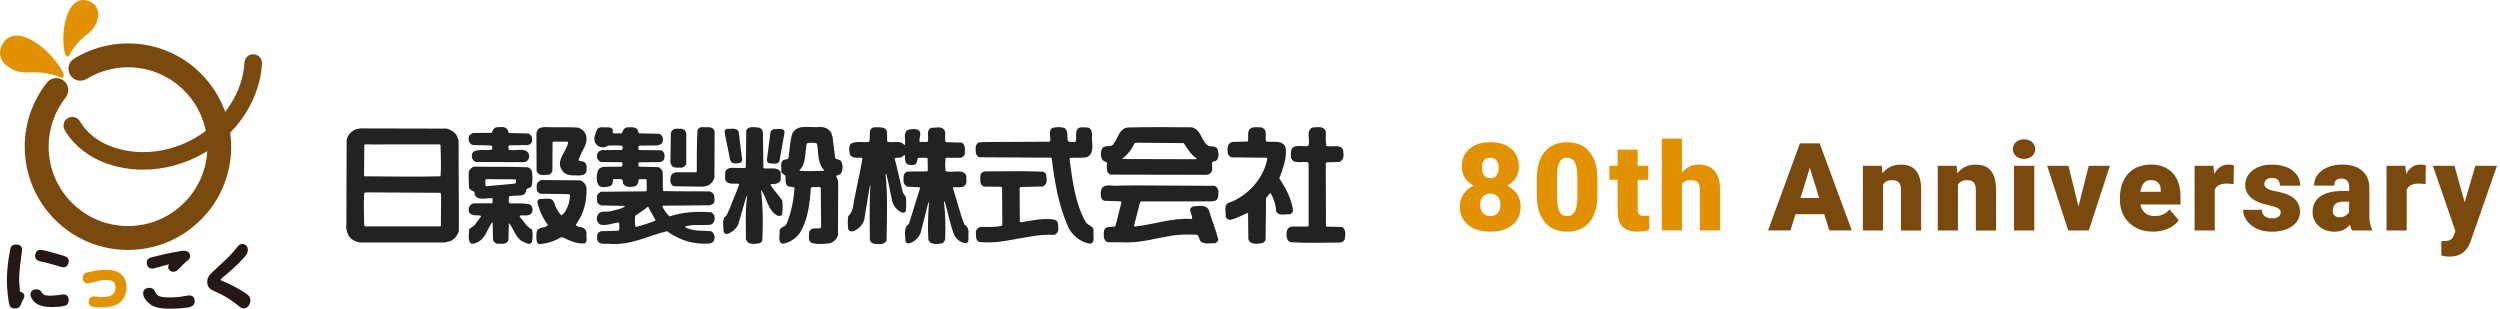
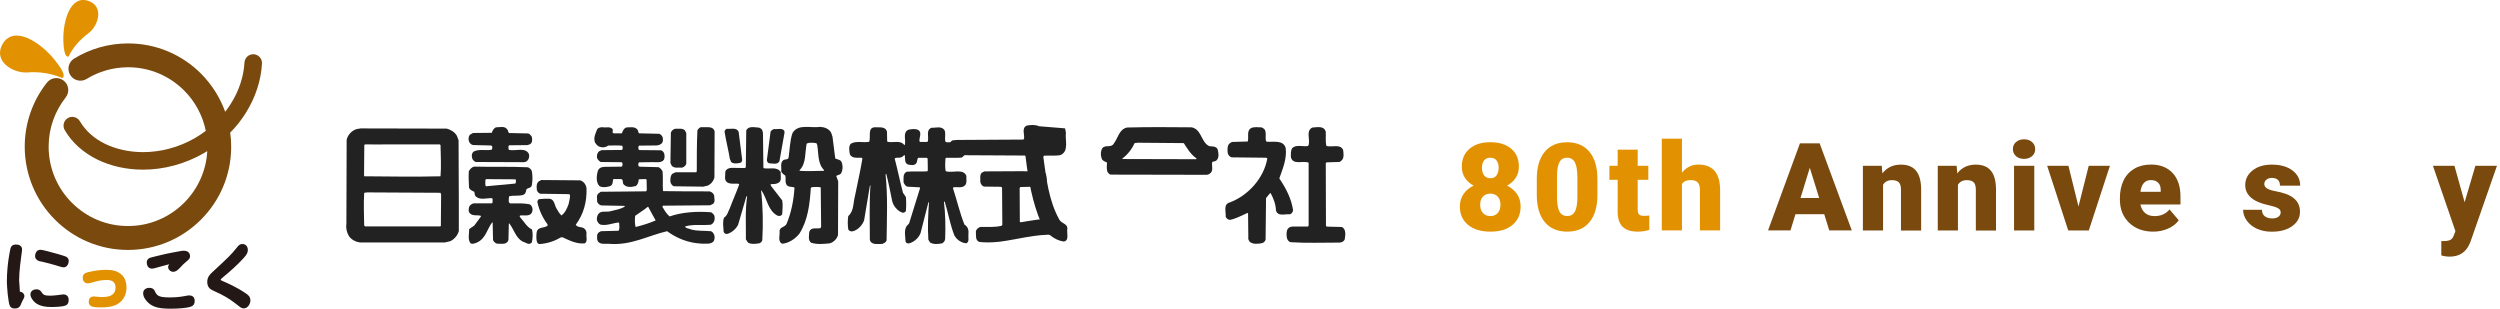
<svg xmlns="http://www.w3.org/2000/svg" enable-background="new 0 0 388 48" viewBox="0 0 388 48">
  <path d="m235.73 25.87c0 .66-.16 1.23-.49 1.73s-.77.9-1.34 1.21c.64.32 1.15.75 1.53 1.29.38.55.57 1.2.57 1.94 0 1.21-.42 2.16-1.25 2.86s-1.98 1.05-3.44 1.05c-1.47 0-2.62-.35-3.47-1.05s-1.27-1.65-1.27-2.85c0-.72.19-1.36.56-1.92s.9-1 1.58-1.32c-.58-.3-1.03-.71-1.35-1.21-.33-.5-.49-1.08-.49-1.73 0-1.18.4-2.1 1.2-2.78s1.87-1.02 3.23-1.02c1.37 0 2.45.34 3.25 1.02s1.18 1.6 1.18 2.78zm-2.86 5.92c0-.56-.14-.98-.43-1.29-.29-.3-.67-.45-1.14-.45s-.85.15-1.14.45-.44.73-.44 1.29c0 .54.15.96.44 1.28.29.31.68.47 1.15.47.46 0 .84-.15 1.12-.46.29-.31.44-.74.44-1.29zm-1.58-7.31c-.42 0-.74.14-.96.41-.22.28-.33.66-.33 1.15 0 .48.11.87.33 1.17s.55.45.98.45.75-.15.96-.45.32-.69.32-1.17-.11-.86-.33-1.14c-.21-.29-.54-.42-.97-.42z" fill="#e29200" />
  <path d="m247.92 30.25c0 1.82-.41 3.23-1.23 4.22s-1.97 1.48-3.46 1.48c-1.5 0-2.67-.5-3.49-1.49-.82-1-1.23-2.4-1.23-4.21v-2.47c0-1.82.41-3.23 1.23-4.22s1.98-1.48 3.47-1.48c1.5 0 2.66.5 3.48 1.49s1.23 2.4 1.23 4.22zm-3.12-2.87c0-.97-.13-1.7-.38-2.18s-.66-.72-1.21-.72c-.54 0-.93.22-1.17.67s-.38 1.12-.39 2.02v3.45c0 1.01.13 1.75.38 2.21.25.47.66.7 1.21.7.53 0 .92-.23 1.18-.68.25-.46.38-1.17.39-2.14v-3.33z" fill="#e29200" />
  <path d="m254.17 23.23v2.5h1.65v2.17h-1.65v4.59c0 .38.07.64.21.79s.4.22.81.22c.31 0 .57-.02.78-.06v2.24c-.56.18-1.15.27-1.76.27-1.08 0-1.87-.25-2.38-.76s-.77-1.28-.77-2.31v-4.98h-1.28v-2.17h1.28v-2.5z" fill="#e29200" />
  <path d="m261.04 26.8c.67-.84 1.52-1.26 2.56-1.26 1.11 0 1.94.33 2.5.98.56.66.85 1.62.86 2.9v6.34h-3.13v-6.26c0-.53-.11-.92-.33-1.17s-.58-.38-1.1-.38c-.64 0-1.1.2-1.36.61v7.2h-3.13v-14.24h3.13z" fill="#e29200" />
  <path d="m283.12 33.24h-4.46l-.78 2.52h-3.48l4.95-13.51h3.06l4.99 13.51h-3.5zm-3.68-2.51h2.9l-1.46-4.69z" fill="#79490e" />
  <path d="m292.05 25.73.1 1.18c.69-.91 1.65-1.36 2.87-1.36 1.04 0 1.83.31 2.34.94.52.62.78 1.56.8 2.82v6.47h-3.13v-6.34c0-.51-.1-.88-.31-1.12s-.58-.36-1.11-.36c-.61 0-1.07.24-1.36.72v7.09h-3.13v-10.04z" fill="#79490e" />
  <path d="m303.67 25.73.1 1.18c.69-.91 1.65-1.36 2.87-1.36 1.04 0 1.83.31 2.34.94.52.62.78 1.56.8 2.82v6.47h-3.13v-6.34c0-.51-.1-.88-.31-1.12s-.58-.36-1.11-.36c-.61 0-1.07.24-1.36.72v7.09h-3.13v-10.04z" fill="#79490e" />
  <path d="m312.4 23.14c0-.45.16-.81.48-1.09s.74-.43 1.25-.43.93.14 1.25.43.48.65.48 1.09-.16.81-.48 1.09-.74.43-1.25.43-.93-.14-1.25-.43-.48-.65-.48-1.09zm3.32 12.63h-3.14v-10.04h3.14z" fill="#79490e" />
  <path d="m322.58 32.05 1.59-6.32h3.29l-3.28 10.04h-3.19l-3.27-10.04h3.3z" fill="#79490e" />
  <path d="m334.18 35.95c-1.54 0-2.79-.46-3.74-1.38s-1.43-2.11-1.43-3.59v-.26c0-1.03.19-1.93.57-2.72s.94-1.39 1.67-1.82 1.6-.64 2.6-.64c1.41 0 2.52.44 3.34 1.31.82.88 1.22 2.1 1.22 3.66v1.22h-6.22c.11.56.36 1.01.73 1.33.38.32.87.48 1.47.48.99 0 1.76-.35 2.32-1.04l1.43 1.69c-.39.54-.94.97-1.66 1.29-.71.31-1.48.47-2.3.47zm-.36-8c-.92 0-1.46.61-1.63 1.82h3.15v-.24c.01-.5-.11-.89-.38-1.16-.26-.28-.64-.42-1.14-.42z" fill="#79490e" />
-   <path d="m346.65 28.56-1.03-.07c-.98 0-1.61.31-1.89.93v6.35h-3.13v-10.04h2.93l.1 1.29c.53-.98 1.26-1.48 2.2-1.48.33 0 .62.04.87.11z" fill="#79490e" />
  <path d="m353.96 32.95c0-.27-.14-.48-.42-.64s-.81-.33-1.59-.5-1.42-.4-1.93-.68-.89-.62-1.16-1.02-.4-.86-.4-1.38c0-.92.38-1.68 1.14-2.28s1.76-.9 2.99-.9c1.32 0 2.39.3 3.19.9s1.21 1.39 1.21 2.37h-3.14c0-.8-.42-1.21-1.27-1.21-.33 0-.6.09-.83.27-.22.18-.33.41-.33.68 0 .28.14.5.41.68.27.17.71.32 1.3.43.6.11 1.12.24 1.57.4 1.51.52 2.26 1.45 2.26 2.79 0 .92-.41 1.66-1.22 2.24s-1.87.86-3.16.86c-.86 0-1.63-.15-2.3-.46s-1.2-.73-1.58-1.26-.57-1.09-.57-1.68h2.92c.01.46.17.8.46 1.02.3.21.68.32 1.14.32.43 0 .75-.09.96-.26.25-.19.35-.42.35-.69z" fill="#79490e" />
-   <path d="m365.02 35.77c-.11-.2-.21-.5-.3-.9-.58.72-1.38 1.09-2.41 1.09-.95 0-1.75-.29-2.41-.86s-.99-1.29-.99-2.16c0-1.09.4-1.91 1.21-2.47.8-.56 1.97-.83 3.51-.83h.96v-.54c0-.93-.4-1.39-1.2-1.39-.74 0-1.11.37-1.11 1.1h-3.13c0-.97.41-1.76 1.24-2.36.83-.61 1.88-.91 3.16-.91s2.29.31 3.03.94 1.12 1.48 1.14 2.57v4.44c.01.92.16 1.63.43 2.12v.16zm-1.96-2.05c.39 0 .71-.08.97-.25s.44-.36.55-.57v-1.6h-.91c-1.09 0-1.63.49-1.63 1.47 0 .28.1.52.29.69.19.18.43.26.73.26z" fill="#79490e" />
-   <path d="m376.44 28.56-1.03-.07c-.98 0-1.61.31-1.89.93v6.35h-3.13v-10.04h2.93l.1 1.29c.53-.98 1.26-1.48 2.2-1.48.33 0 .62.04.87.11z" fill="#79490e" />
  <path d="m382.51 31.39 1.67-5.66h3.35l-4.09 11.72-.18.43c-.58 1.3-1.61 1.95-3.08 1.95-.41 0-.84-.06-1.29-.19v-2.23h.41c.44 0 .77-.06 1.01-.19.23-.13.4-.35.52-.68l.25-.67-3.49-10.14h3.34z" fill="#79490e" />
  <path d="m.43 6.78c1.75-2.89 5.79-.27 8.03 2.48 2.24 2.74 1.17 2.85 1.17 2.85s-2.16-1.11-5.32-.87c-2.36.18-5.46-1.83-3.88-4.46" fill="#e29200" />
  <path d="m13.7.13c-2.76-.92-3.94 3.06-3.87 6.11s.83 2.52.83 2.52.79-1.93 3-3.54c1.64-1.2 2.54-4.25.04-5.09" fill="#e29200" />
  <path d="m38.12 17.57c1.53-2.42 2.4-5.1 2.54-7.72.04-.75-.54-1.39-1.29-1.43s-1.39.54-1.43 1.29c-.11 2.1-.82 4.35-2.12 6.4-.26.42-.56.84-.87 1.24-.81-2.25-2.1-4.26-3.75-5.92-2.89-2.9-6.91-4.7-11.33-4.69-3.06 0-5.93.86-8.36 2.35-.87.53-1.15 1.68-.61 2.55.53.87 1.68 1.15 2.55.61 1.87-1.15 4.06-1.8 6.42-1.81 3.41 0 6.48 1.38 8.71 3.61 1.68 1.68 2.87 3.84 3.36 6.26-.52.39-1.07.76-1.65 1.1-2.6 1.51-5.43 2.2-8.09 2.2-2.16 0-4.2-.46-5.9-1.29s-3.04-2.03-3.9-3.5c-.38-.65-1.21-.88-1.86-.5s-.87 1.21-.5 1.86c1.16 2 2.95 3.54 5.06 4.58 2.11 1.03 4.55 1.57 7.1 1.57 3.13 0 6.42-.82 9.46-2.57.17-.1.34-.2.51-.31-.17 3.13-1.51 5.93-3.59 8.02-2.24 2.23-5.3 3.61-8.71 3.61s-6.48-1.38-8.71-3.61-3.61-5.3-3.61-8.71c0-2.89.99-5.53 2.65-7.64.63-.8.5-1.97-.31-2.6-.8-.64-1.97-.5-2.6.3-2.16 2.73-3.45 6.19-3.45 9.94 0 4.42 1.8 8.44 4.69 11.33 2.89 2.9 6.91 4.7 11.33 4.7 4.42 0 8.44-1.8 11.33-4.7 2.9-2.89 4.7-6.91 4.69-11.33 0-.74-.05-1.46-.15-2.18.92-.92 1.72-1.94 2.39-3.01" fill="#79490e" />
  <path d="m9.83 45.69c-.09 0-.25.03-.43.05-.18.03-.35.05-.42.06-.57.07-1.03.09-1.2.09-.45 0-.72-.04-.9-.12-.17-.08-.28-.19-.42-.41-.05-.07-.12-.19-.25-.29s-.32-.17-.55-.17c-.18 0-.4.04-.59.16s-.35.34-.35.63c0 .21.09.47.27.74s.44.56.81.77c.54.3 1.21.45 2.23.45h.01c.16 0 .57-.01 1-.04.43-.04.86-.08 1.12-.19l-.07-.16.07.16c.12-.05.26-.13.35-.27.1-.14.15-.34.15-.6 0-.22-.05-.44-.2-.6-.13-.17-.35-.26-.63-.26m-6.74-.41c-.04-.54-.12-1.59-.12-1.8 0-1.41.28-3.32.35-3.85.01-.06.04-.24.06-.43.03-.19.05-.37.05-.48.01-.31-.16-.53-.36-.64s-.42-.13-.6-.13c-.27 0-.48.08-.62.21s-.19.3-.23.44c-.09.37-.55 2.55-.55 5.09v.07c0 .31.05 1.11.13 1.9.04.39.09.78.15 1.11s.11.57.2.73c.04.08.12.19.24.26.12.08.28.12.49.12h.02c.3 0 .52-.08.66-.2s.2-.26.24-.34c.21-.51.24-.57.45-.95.06-.11.09-.18.11-.25s.03-.13.03-.18c0-.17-.07-.34-.2-.46-.12-.13-.3-.22-.5-.22m3.03-4.75c.04.01.1.03.16.04.05.01.09.02.14.02.77.17 1.77.45 2.15.56.13.04.75.23.89.27l.05-.17-.05.17c.1.03.23.06.35.07.15.01.32-.02.47-.13s.27-.28.34-.52c.03-.09.04-.18.05-.28.02-.26-.09-.54-.34-.68-.13-.07-.34-.15-.57-.22s-.47-.14-.62-.19c-.7-.2-1.32-.37-1.8-.49s-.79-.19-.92-.2c-.03 0-.07-.01-.12-.01-.11-.01-.27.01-.43.1-.16.1-.29.27-.37.54-.03.1-.05.19-.05.28-.01.21.05.4.18.54.12.15.29.24.49.3m23.24 5.32c-.05 0-.1 0-.2.01-.09.01-.23.04-.48.09-.77.15-1.56.21-2.35.21-.89 0-1.4-.08-1.7-.24s-.44-.39-.63-.81c-.11-.24-.39-.44-.8-.44-.09 0-.32.01-.54.12-.22.1-.45.35-.44.73.01.66.53 1.21.77 1.44.37.36.82.6 1.39.75s1.27.2 2.16.2c1.29 0 2.41-.12 2.92-.26.24-.07.43-.16.57-.32s.19-.38.19-.64c0-.23-.06-.45-.21-.61-.14-.15-.37-.23-.65-.23m-6.23-4.3c.15.11.32.14.47.14s.27-.03.35-.05c.15-.03.27-.07.87-.24.48-.13.89-.24 1.44-.39-.09.13-.16.28-.16.45 0 .05.01.09.02.14.09.37.43.59.77.59.06 0 .11-.01.17-.02.4-.09.67-.41.8-.53.42-.45.66-.72 1.04-1.02.17-.14.31-.25.42-.38s.19-.29.18-.47c0-.07-.01-.14-.02-.21-.05-.25-.21-.44-.39-.53s-.38-.12-.56-.12c-.11 0-.21.01-.3.02-.14.02-.66.11-1.21.22-.54.1-1.09.21-1.26.25-.15.03-.72.17-1.27.3-.28.07-.55.14-.76.19-.22.05-.37.09-.42.11-.18.06-.32.17-.41.3s-.12.29-.12.43c0 .09.01.18.03.27.05.26.17.44.32.55m15.51 4.39c-.14-.17-.32-.3-.53-.44-1.35-.92-2.78-1.55-3.6-1.9-.14-.06-.21-.11-.23-.13-.02-.03-.01-.01-.02-.05 0-.05 0-.06.06-.13s.17-.17.35-.31c1.08-.89 2.15-1.83 3.13-2.91.28-.3.45-.53.55-.74.1-.2.12-.39.12-.55 0-.3-.11-.54-.27-.69s-.37-.22-.57-.22c-.05 0-.09 0-.14.01-.16.02-.3.1-.42.2s-.21.22-.32.36c-.88 1.1-1.22 1.42-3.88 3.89l.12.13-.12-.13c-.25.23-.7.66-.7 1.43 0 .4.12.69.27.88s.33.29.43.35c.11.06.38.19.66.32s.57.26.67.31c1.31.68 1.71.98 2.97 1.96.19.15.4.28.66.28.05 0 .09 0 .14-.01.29-.05.51-.24.66-.47s.24-.51.24-.76c-.01-.28-.09-.51-.23-.68" fill="#231815" />
  <path d="m16.78 41.89c-.08 0-.19-.01-.32-.01-.56 0-1.55.05-2.78.36-.2.05-.4.1-.56.23-.17.12-.27.33-.28.6v.04c0 .16.03.35.15.53.11.18.32.33.6.34h.05c.17 0 .32-.04 1.05-.25.39-.11 1.14-.28 1.85-.28h.18c.34.02.65.11.86.28.21.18.35.44.35.87v.08c-.03.64-.3.96-.69 1.17-.39.2-.91.25-1.36.25-.12 0-.24 0-.35-.01-.16-.01-.32-.01-.48-.04-.1-.01-.33-.04-.43-.04-.02 0-.04 0-.06 0-.28 0-.49.1-.62.26s-.16.35-.17.53v.05c0 .18.05.33.14.46.14.19.35.27.58.32s.5.06.78.07c.11 0 .26.01.44.01h.01c.69 0 1.77-.07 2.53-.52 1.03-.62 1.35-1.62 1.38-2.46 0-.05 0-.1 0-.15 0-.49-.1-1.22-.61-1.81-.77-.83-1.86-.87-2.24-.88" fill="#e29200" />
  <g fill="#222">
    <path d="m78.74 20.12c.2.16.06.62.46.53l2.78.06c.2.06.39.26.53.46.1.29.13.75-.04 1.02-.16.23-.39.26-.62.33l-2.82.03c-.2.13-.1.42-.1.62l.1.1c1.01.2 2.52-.46 3.05.62.1.3.03.66-.1.88-.16.24-.39.4-.69.4l-7.48-.03c-.3-.16-.53-.39-.56-.75-.07-.3 0-.63.23-.85.82-.46 1.87-.13 2.82-.3.13-.16.13-.39.06-.56l-.13-.1-2.82-.07c-.33-.06-.59-.36-.66-.69-.06-.33-.03-.69.2-.92l.46-.26 2.92-.03c.1-.33.3-.72.66-.85.61 0 1.39-.26 1.75.36z" />
-     <path d="m89.76 19.82c.46.16.92.49 1.11.95.62 1.54-.75 2.72-1.08 4.1.2.2.52.1.79.23.62.3.46 1.05.43 1.54-.17.53-.72.56-1.15.59-.89-.03-1.84.13-2.46-.59-1.41-1.61.56-3.05.79-4.59l-.17-.06h-2.16l-.1.1-.03 4.46c-.1.29-.36.55-.65.58-.49 0-1.11.17-1.51-.19-.39-.26-.29-.76-.29-1.18l-.03-4.99c.03-.29.13-.59.39-.82.26-.16.56-.2.85-.23 1.73.1 3.6-.06 5.27.1z" />
    <path d="m110.91 20.42-.03 7.11c-.13.56-.53 1.05-1.05 1.28l-.69.16-4.53-.06c-.29-.06-.49-.39-.56-.66-.03-.42-.03-.95.3-1.28l.49-.23h3.21l.09-.16c0-2.2 0-4.26.1-6.36.13-.23.33-.46.62-.49.73.09 1.85-.26 2.05.69z" />
    <path d="m205.56 20.05.2.36c.03.72-.06 1.51.07 2.16l.1.1c.85.2 2.07-.36 2.52.59.07.53.2 1.28-.26 1.67l-.26.2-2.07.07-.1.13.03 9.74.13.1 2.36.06c.68.4.52 1.28.42 1.93-.16.36-.53.49-.85.49-2.53 0-5.15.1-7.54-.06-.33-.07-.56-.43-.59-.72-.07-.43-.1-.99.16-1.38.2-.23.46-.33.79-.33h2.33l.1-.16v-9.67l-.03-.1c-.88-.32-2.39.43-2.72-.82 0-.49-.07-1.05.23-1.45.62-.56 1.64-.16 2.43-.3l.1-.2c.23-.85-.46-2.16.56-2.66.55-.04 1.44-.24 1.89.25z" />
    <path d="m118.31 20.22.1.39.07 5.44.1.07c.92.13 2.06-.29 2.59.59-.07.59.26 1.41-.43 1.7-.33.17-.72.17-1.08.17-.19.13.06.23.06.36l1.68 2.16c.13.69.03 1.44 0 2.13-.16.33-.49.33-.76.23-1.5-.82-1.58-2.65-2.46-3.9l-.06.03c.29 2.49.33 5.11.19 7.67-.03.23-.23.39-.42.49-.56.1-1.31.2-1.8-.1l-.33-.49c.03-2.29-.13-4.52.2-6.69l-.04-.03-.1.1-1.25 4.3c-.29.65-.95 1.21-1.61 1.44-.26.1-.56-.03-.65-.3-.03-.72-.2-1.51.06-2.2.53-.33.63-.95.89-1.44.46-1.24 1.02-2.46 1.47-3.73l-.16-.1c-.62-.03-1.21.1-1.7-.2-.56-.39-.26-1.14-.3-1.67.13-.39.53-.56.92-.59l2.13.03.13-.13.07-5.71c.36-.75 1.31-.46 1.97-.43.2.05.43.21.52.41z" />
-     <path d="m165.3 19.92c.56.53.23 1.38.46 2 .33.16.82.13 1.18.07.26-.75-.33-2.14.89-2.23.59.06 1.28-.16 1.54.49l.13.66c-.16 1.18.52 2.85-.82 3.48-.75.16-1.7.06-2.56.1l-.13.16c.46 3.41.86 6.85 2.49 9.77.33.62 1.21.59 1.25 1.34-.16.72.36 1.9-.56 2.06-1.47-.2-2.95-1.41-3.48-2.82-1.41-3.22-2.03-6.82-2.46-10.43l-.1-.1-11.15-.06c-.3-.1-.49-.43-.53-.72-.03-.56-.16-1.28.46-1.58l.68-.06 10.32-.06.1-.16c.07-.69-.39-1.61.39-2 .59-.13 1.4-.17 1.9.09z" />
+     <path d="m165.3 19.92l.13.66c-.16 1.18.52 2.85-.82 3.48-.75.16-1.7.06-2.56.1l-.13.16c.46 3.41.86 6.85 2.49 9.77.33.62 1.21.59 1.25 1.34-.16.72.36 1.9-.56 2.06-1.47-.2-2.95-1.41-3.48-2.82-1.41-3.22-2.03-6.82-2.46-10.43l-.1-.1-11.15-.06c-.3-.1-.49-.43-.53-.72-.03-.56-.16-1.28.46-1.58l.68-.06 10.32-.06.1-.16c.07-.69-.39-1.61.39-2 .59-.13 1.4-.17 1.9.09z" />
    <path d="m196.22 20.02c.4.49.1 1.31.27 1.87l.1.1c1.05.1 2.55-.33 2.95.98.2 1.71-.46 3.21-.99 4.72 1.02 1.51 1.87 3.12 2.14 4.95-.07.27-.2.53-.49.62-.76-.09-1.87.4-2.17-.59-.03-.99-.39-1.87-.82-2.69h-.1l-.62.76-.07 6.46c-.06.23-.3.46-.49.52-.62.13-1.41.23-1.93-.16-.16-.2-.33-.43-.26-.75l-.04-3.71-.07-.06c-.91.39-1.77.89-2.72 1.08-.29 0-.55-.2-.68-.46.06-.75-.4-1.94.59-2.23 2.88-1.05 5.35-3.8 5.87-6.85l-.16-.1-5.41-.06c-.33-.13-.56-.43-.59-.76-.03-.46-.07-1.01.26-1.37l.4-.26 2.46-.07c.2-.69-.2-1.64.49-2.06.46-.27 1.18-.13 1.68-.13z" />
    <path d="m137.66 20.45.03 1.51.16.07c.86.13 1.94-.3 2.5.49h.06c.26-.76-.39-1.97.59-2.39.46-.1 1.15-.2 1.6.1.49.45.04 1.11.1 1.7l.1.1h1.12l.09-.13c.16-.76-.33-1.71.56-2.07.65.03 1.57-.33 2.03.4.23.52-.03 1.18.13 1.74l.13.1 2.36.06c.73.33.49 1.18.52 1.81-.09.23-.29.39-.49.52-.79.07-1.64 0-2.42.03l-.1.13c-.04.66-.07 1.28.03 1.9l.17.1c.98.2 2.59-.46 3.05.66-.03.49.13 1.05-.17 1.44-.46.56-1.28.23-1.87.36l-.03.16c.62 1.87 1.05 3.8 1.77 5.61.59.36.69.92.62 1.57-.06.43.2 1.15-.35 1.34-.76-.07-1.48-.56-1.84-1.25-.66-1.67-.95-3.48-1.48-5.18l-.1-.06-.03.06c.23 1.84.26 3.84.19 5.71 0 .29-.19.56-.45.72-.59.13-1.38.2-1.9-.13l-.26-.43c-.13-1.94-.03-3.94.1-5.84l-.1.07-1.21 4.75c-.3.76-.98 1.35-1.74 1.58-.26.06-.53-.03-.59-.3-.03-.72-.26-1.7.16-2.36l.39-.42 1.71-5.51-.07-.1-1.93-.1c-.26-.1-.45-.39-.56-.65 0-.59-.16-1.38.49-1.67 1.01-.09 2.13 0 3.18-.06l.09-.16-.03-1.84-.16-.1h-1.31c-.2.26-.11.66-.33.89-.32.36-.82.23-1.22.16-.62-.19-.45-.95-.52-1.47-.2 0-.29.26-.49.3-.29.2-.72.03-1.02.17l-.06.09c.46 1.74.82 3.54 1.28 5.28l.45.66c.07.72.07 1.51 0 2.2-.13.17-.32.29-.55.23-.76-.26-1.41-1.05-1.58-1.83-.29-1.41-.55-2.82-.92-4.2l-.1.13c.36 3.31.2 6.86.16 10.2-.1.33-.43.46-.69.56-.69-.03-1.64.23-1.91-.62 0-2.78-.1-5.8.1-8.52l-.1.15-.88 5.28c-.23.75-.95 1.54-1.74 1.74-.27.07-.6 0-.73-.3-.1-.62-.1-1.41 0-2.06.91-.79.75-2.07 1.05-3.15.39-1.97.82-3.8 1.15-5.77l-.13-.13c-.69-.03-1.51.16-1.83-.56-.07-.49-.23-1.22.16-1.61.78-.49 1.93-.13 2.85-.3.29-.75-.33-2.23.92-2.26.63.07 1.61-.19 1.84.7z" />
    <path d="m114.64 20.48.53 4.2c.07.26-.06.49-.26.59-.46.1-1.08.2-1.44-.13l-.2-.49c-.23-1.44-.59-2.75-.82-4.23.03-.16.16-.39.36-.43.62.06 1.54-.26 1.83.49z" />
    <path d="m106.29 20.22.22.43v4.78c-.1.3-.39.53-.68.59-.53-.06-1.18.16-1.58-.3l-.2-.43.07-4.72c.13-.29.39-.56.72-.59.49.04 1.05-.12 1.45.24z" />
    <path d="m121.73 20.32.03.26-.79 4.43c-.3.62-1.12.33-1.64.33-.24-.13-.36-.4-.29-.66l.55-4.23c.1-.23.33-.33.53-.43.52.1 1.28-.23 1.61.3z" />
    <path d="m130.55 25.04c-.2-.3-.63-.27-.92-.46l-.43-3.38-.2-.59c-.32-.62-1.01-.88-1.7-.92-1.47.23-3.41-.53-4.3.95-.42 1.21-.42 2.56-.62 3.87-.16.32-.56.16-.82.36-.52.4-.22 1.15-.32 1.74.13.27.39.49.63.63.13.43-.04.98.16 1.35.23.52.86.33 1.28.52-.13 1.97-.49 3.84-1.21 5.58-.23.59-1.02.49-1.11 1.11.09.65-.36 1.77.46 2.03 1.02-.13 1.97-.75 2.62-1.57 1.31-2.07 1.6-4.53 1.77-7.05l.13-.16c.46-.03.98-.07 1.41.03l.06 6.1-.1.23c-.62.13-1.47-.2-1.74.56-.03.56-.23 1.35.29 1.7.86.29 1.94.2 2.86.1.58-.13 1.21-.72 1.31-1.34l.03-8.29-.3-.82c.2-.2.56-.13.75-.43.3-.51.3-1.36.01-1.85zm-2.72 1.47c-1.25 0-2.46.1-3.71 0l-.04-.09c1.08-1.05.82-2.72 1.12-4.13.46-.23 1.01-.13 1.51-.07l.13.3c.23 1.38.04 2.89 1.08 3.9z" />
    <path d="m188.97 23.14c-.3-.49-.82-.39-1.31-.46-1.28-.65-1.15-2.56-2.69-2.92-3.41-.03-6.63-.06-10.04.03-1.25.26-1.41 1.64-2.07 2.49-.39.72-1.34.13-1.77.72-.32.46-.29 1.28-.03 1.77.2.24.49.33.75.46-.04.4-.07.92.03 1.35.1.2.29.49.55.52l14.65.03c.33.04.66-.07.89-.33.33-.36.17-.98.17-1.47 0-.36.46-.2.69-.43.48-.42.31-1.24.18-1.76zm-3.34 1.57-11.41-.03-.07-.04c.82-.62 1.51-1.47 1.9-2.36.1-.17.3-.04.43-.13l7.24.06c.56.85 1.08 1.77 2 2.39z" />
    <path d="m161.86 26.64c.2.03.39.23.49.42.07.53.26 1.31-.2 1.67-.26.33-.72.2-1.11.23l-2.69.07-.1.16.03 5.25.13.06c1.71-.26 3.42-.69 5.25-.42.69.23.56 1.01.59 1.61-.03.36-.3.62-.59.75-2.95-.13-5.71.72-8.55 1.08-.99.1-2.1.16-3.12.03-.66-.26-.49-1.01-.53-1.64.07-.36.4-.59.68-.69 1.12-.03 2.34.1 3.35-.2l.07-.16-.04-5.77-.2-.1-2.62-.03c-.3-.13-.52-.43-.56-.75.04-.49-.12-.98.2-1.38l.42-.23 5.84-.03z" />
    <path d="m82.55 35.6c-.79-.36-1.18-1.18-1.74-1.77-.06-.1-.26-.23-.09-.39.56-.06 1.21.13 1.67-.23.2-.2.26-.46.26-.76-.03-.3-.16-.56-.39-.72-.98-.23-2-.16-3.08-.16-.37-.14-.18-.73-.18-1.09.69-.23 1.64.03 2.33-.29.19-.16.32-.4.32-.66.1-.46.79-.23.89-.79.13-.69.13-1.51 0-2.19-.1-.26-.4-.56-.66-.59-2.65-.13-5.51-.03-8.23-.1-.39.03-.72.39-.89.72-.06.82 0 1.7.03 2.52.1.36.49.52.82.66.06.26.03.59.3.78.62.53 1.61.2 2.39.2l.16.13c-.07.23.1.56-.13.69h-2.82c-.29.06-.56.26-.69.52-.1.33-.16.79.13 1.05.46.43 1.15.2 1.68.36v.13l-1.02 1.38-.79.55c0 .72-.26 1.61.2 2.2.33.2.68 0 .98-.1 1.38-.59 1.61-2.13 2.39-3.15l.07.07.06 2.69c.1.26.37.49.62.56.63-.03 1.51.23 1.77-.56l.06-2.56.07-.03c.72.92.98 2.2 2.06 2.82.46.1 1.01.66 1.44.13.14-.61.2-1.44.01-2.02zm-7.12-6.69c-.2-.2-.07-.66-.1-.98l.1-.13 4.59.03c.1.16.03.39.03.56l-.1.1z" />
    <path d="m90.05 27.99c.55.16.92.69.98 1.25.06 2.13-.46 4-1.67 5.64.23.43.85.3 1.24.53.3.2.43.49.43.82-.1.52.23 1.21-.27 1.54-1.28.13-2.39-.46-3.47-.95l-.26.03c-.95.56-2 .92-3.18 1.02-.2.03-.37-.07-.46-.2-.2-.46-.16-1.08-.1-1.61.16-.92 1.18-.59 1.71-1.05l-.03-.2c-.78-1.05-1.31-2.2-1.57-3.47 0-.16.1-.36.26-.43.53-.06 1.08-.09 1.67-.06.72.13.72.95 1.02 1.47.23.39.43.79.79 1.12.59-.43.89-1.15 1.12-1.8.07-.49.26-.92.2-1.44l-.24-.07-4.35-.06c-.23-.03-.43-.29-.53-.49-.06-.42-.13-.92.13-1.28.13-.2.36-.26.56-.36z" />
-     <path d="m188.48 28.84c.33.09.52.42.62.75-.03.49.07 1.05-.26 1.41-.56.42-1.38.19-2.04.26h-9.74l-.16.26-.89 3.48c0 .06 0 .16.1.16 2.95-.3 5.7-1.38 8.88-1.18.2-.66-.79-1.48.13-1.94.82-.03 2.03-.39 2.49.56.45 1.51 1.05 2.98 1.47 4.52 0 .3-.23.49-.46.62-.75 0-1.67.2-2.26-.26-.26-.3-.23-.82-.56-1.05-1.47-.06-3.08-.06-4.46.24-2.07.33-4 .92-6.19.95l-3.25-.03c-.39-.13-.56-.53-.59-.92 0-.53-.1-1.08.45-1.38.4-.09.82-.09 1.28-.13l.1-.16.91-3.58c0-.23-.29-.13-.43-.19l-2.26-.07c-.66-.26-.53-1.11-.46-1.7.39-1.11 1.83-.49 2.82-.66l2.39-.03z" />
    <path d="m71.17 21.76-.26-.68c-.33-.59-.95-.95-1.57-1.12l-13.38-.03-.59.1c-.76.2-1.41.92-1.57 1.67l-.04 13.05c-.1.72.07 1.34.4 1.9.42.59 1.05.88 1.7.98h13.18l.85-.2c.63-.3 1.15-.92 1.32-1.58v-4.45zm-14.63.75.1-.1c1.25 0 2.56.03 3.7 0h7.9l.13.1c.03 1.64.13 3.31 0 4.85-3.9.1-7.93.03-11.84 0l-.03-.16zm11.88 12.56-.1.07h-11.67l-.13-.16c-.03-1.77-.1-3.34 0-5.02.1-.13.3-.03.43-.1l11.41.06.1.27z" />
    <path d="m110.35 34.87.26-.19c.2-.23.33-.49.3-.85.03-.43-.23-.69-.56-.89-2.23-.16-4.46-.03-6.43.65-.42-.36-.75-.85-1.02-1.34-.06-.06-.16-.23 0-.33l7.31-.06.46-.23c.39-.3.16-.92.16-1.34-.13-.3-.4-.52-.72-.59-2.4 0-4.85 0-7.15-.04l-.07-.06c-.06-.98.03-2.06-.06-3.01-.16-.26-.36-.59-.69-.65l-2.85-.07-.2-.09c0-.17-.1-.43.1-.59l2.1-.03c.59 0 1.35.16 1.74-.36.16-.32.13-.72.03-1.05-.13-.2-.3-.43-.52-.43l-3.28-.03-.16-.1c0-.2-.1-.49.1-.59l2.66-.03c.33 0 .65-.13.88-.36.2-.27.16-.62.1-.92-.1-.23-.3-.46-.53-.53l-3.11-.07c-.2-.13-.1-.39-.26-.56-.39-.53-1.11-.36-1.68-.36-.43.1-.62.56-.75.92h-1.24c-.39-.03-.03-.49-.23-.69-.43-.43-1.05-.13-1.54-.26-.3 0-.59.06-.79.26-.27.66-.66 1.38-.36 2.13.2.3.42.56.75.66.4.13.92.1 1.28-.2.69 0 1.51-.07 2.2.03.06.2.13.52-.07.65l-3.14.03-.43.2c-.23.26-.3.49-.3.82 0 .36.3.66.59.82l3.25.03.1.1c.03.2.1.49-.13.59l-2.52.03c-.46 0-.88.1-1.11.53-.23.69-.39 1.84.2 2.45.49.3 1.21.17 1.7 0 .46-.23.33-.72.46-1.08h1.18c.49.03.13.69.52.91.43.43 1.25.33 1.8.16.36-.26.4-.65.46-1.04l1.08-.03.13.09.03 1.61-.1.2-7.05.07-.39.29c-.33.33-.13.82-.17 1.21.06.3.36.56.66.62l3.61.07.03.1c-.66.43-1.41.52-2.2.72-.62.2-1.41-.13-1.87.39-.23.29-.3.66-.26 1.01.1.26.26.59.56.69.98.2 1.83-.23 2.79-.33l.1.07c0 .4.13.95-.1 1.21l-2.72.07-.36.2c-.33.3-.23.69-.23 1.08.23.95 1.28.59 2 .69 3.31.23 5.9-1.28 8.85-1.97 1.58 1.15 3.34 1.83 5.35 1.93.65-.03 1.41.16 1.87-.36.16-.26.2-.65.1-.98-.1-.23-.26-.53-.53-.59-1.01-.1-2.06 0-3.02-.26-.33-.16-.79-.13-1.01-.46 1.24-.41 2.65-.15 4.06-.29zm-11.71.36c-.13-.53-.13-1.18-.06-1.74.62-.46 1.31-.85 1.93-1.38h.1c.39.72.75 1.41 1.15 2.1-1.02.44-2.07.76-3.12 1.02z" />
  </g>
</svg>